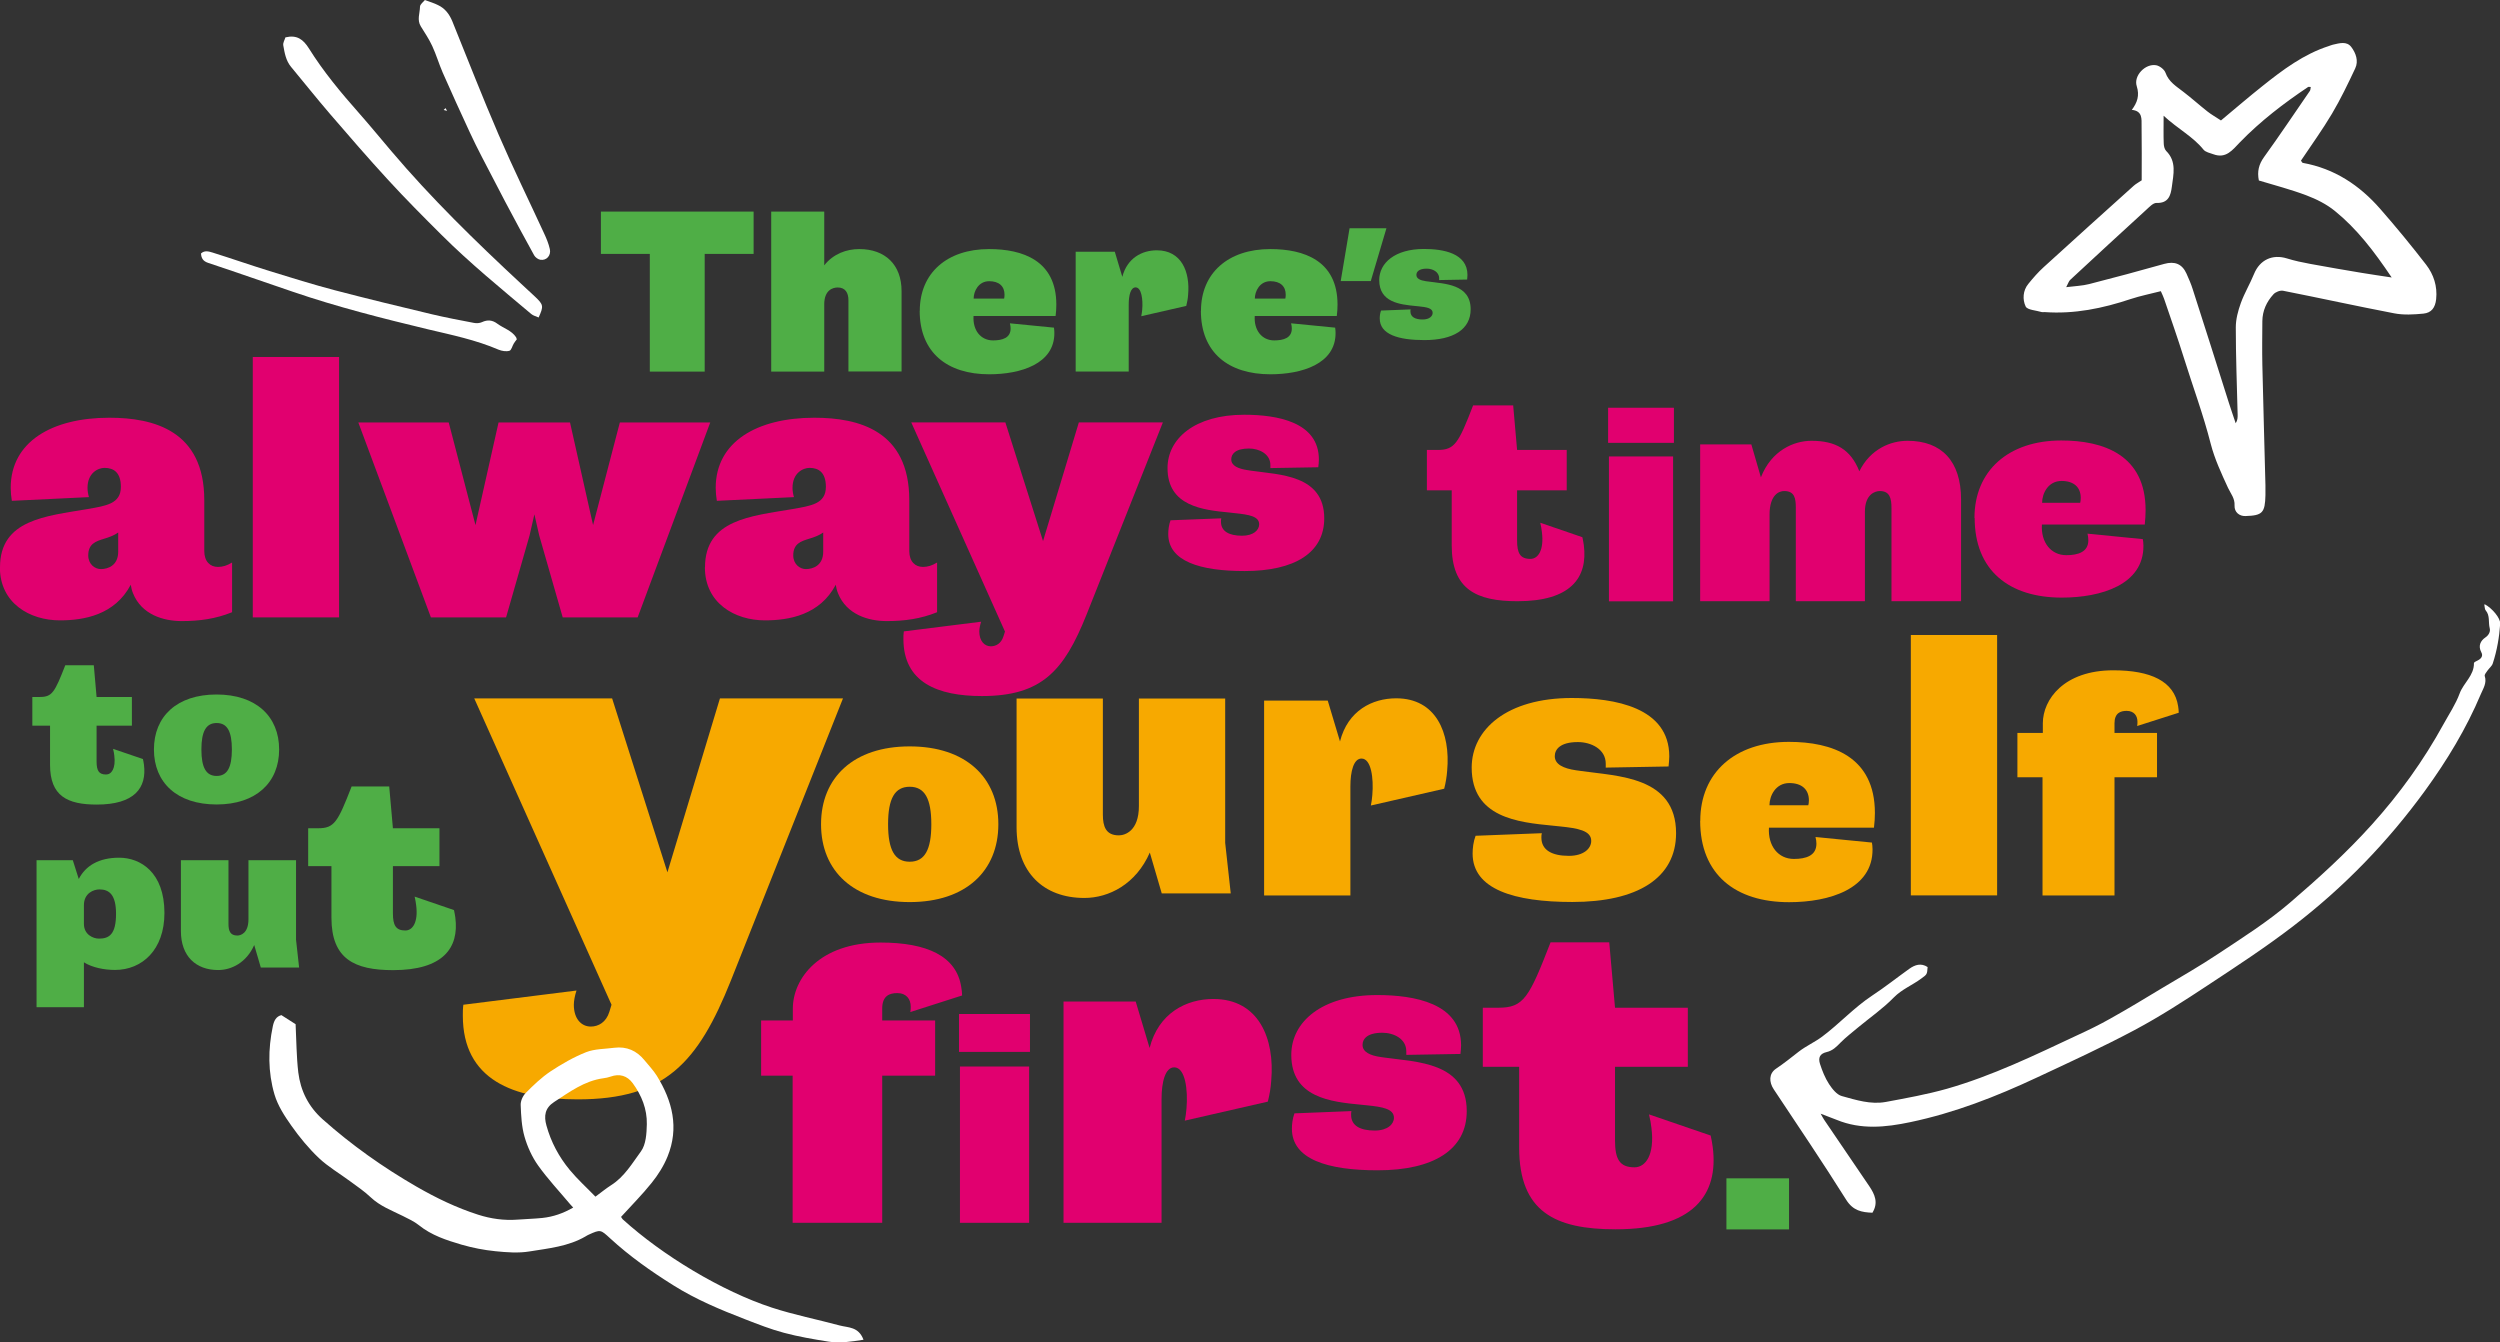
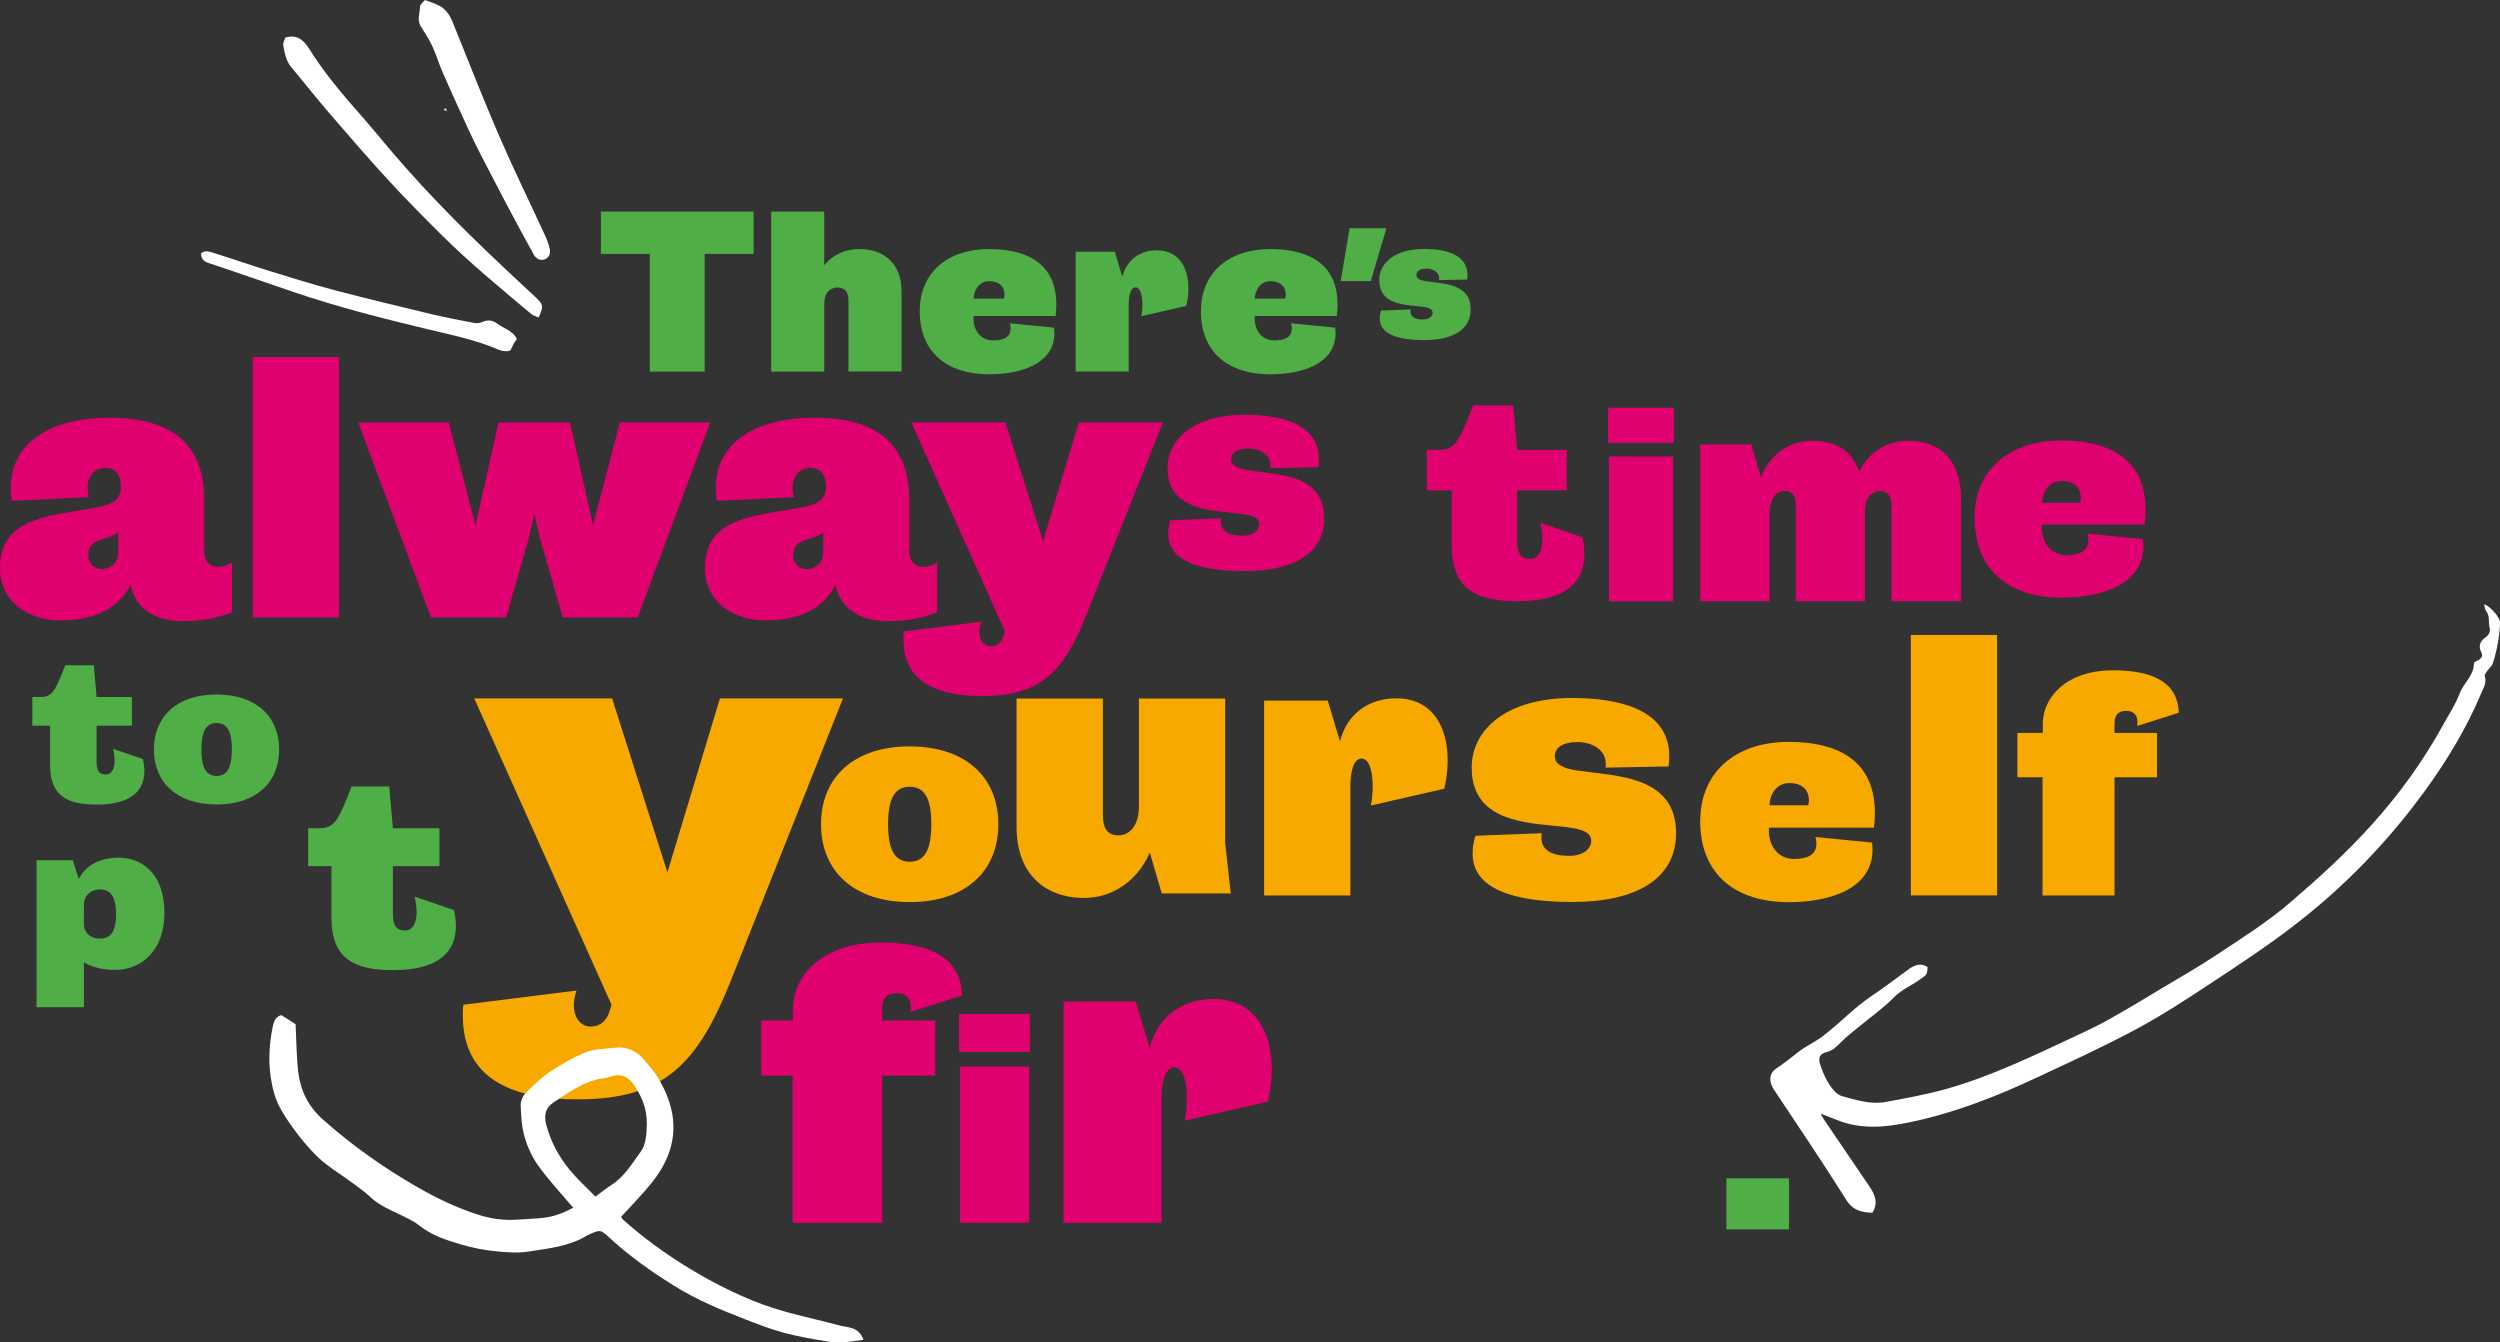
<svg xmlns="http://www.w3.org/2000/svg" id="Layer_2" viewBox="0 0 242.8 130.37">
  <rect x="0" y="0" width="242.8" height="130.37" fill="#333333" stroke="none" />
  <defs>
    <style>.cls-1{fill:#f7a900;}.cls-2{fill:#fff;}.cls-3{fill:#e1006f;}.cls-4{fill:#4fae46;}</style>
  </defs>
  <g id="Layer_1-2">
    <path class="cls-3" d="M76.96,104.47h-3.04v-5.36h3.08v-1.16c0-2.89,2.55-6.41,8.52-6.41,4.5,0,7.39,1.31,7.84,4.35,.04,.26,.08,.53,.08,.79l-5.03,1.61c.04-.23,.04-.3,.04-.53,0-.71-.41-1.31-1.31-1.31-.75,0-1.46,.26-1.46,1.5v1.16h5.14v5.36h-5.14v14.29h-8.7v-14.29Z" />
    <path class="cls-3" d="M93.14,102.16v-3.68h6.89v3.68h-6.89Zm.09,16.6v-15.18h6.72v15.18h-6.72Z" />
    <path class="cls-4" d="M63.11,36.09v-11.43h-4.75v-4.11h14.83v4.11h-4.75v11.43h-5.33Z" />
    <path class="cls-4" d="M82.4,36.09v-6.93c0-.71-.29-1.24-1.04-1.24-.47,0-1.31,.24-1.31,1.64v6.53h-5.15v-15.54h5.15v5.22c.89-1.13,2.18-1.58,3.4-1.58,2.51,0,4.11,1.51,4.11,4.08v7.81h-5.15Z" />
    <path class="cls-4" d="M89.33,30.18c0-3.64,2.62-5.99,6.73-5.99,3.26,0,6.53,1.11,6.53,5.39,0,.36-.02,.71-.07,1.11h-7.97c-.09,1.4,.71,2.37,1.89,2.37,.91,0,1.71-.24,1.71-1.15,0-.16-.02-.33-.07-.51l4.28,.42c.02,.09,.04,.36,.04,.51,.02,3.02-3.29,4.02-6.33,4.02-4.08,0-6.75-2.11-6.75-6.17Zm8.19-1.18c.02-.07,.04-.22,.04-.38,0-.82-.53-1.31-1.49-1.31-1.04,0-1.51,.98-1.51,1.69h2.95Z" />
    <path class="cls-4" d="M110.84,30.71c.04-.2,.07-.4,.09-.62,.09-1-.07-2.18-.64-2.18-.47,0-.67,.75-.67,1.67v6.5h-5.15v-11.63h3.8l.73,2.44c.47-1.84,1.93-2.58,3.35-2.58,2.38,0,3.24,2.06,3.04,4.31-.02,.36-.09,.73-.18,1.09l-4.37,1Z" />
    <path class="cls-4" d="M116.64,30.18c0-3.64,2.62-5.99,6.73-5.99,3.26,0,6.53,1.11,6.53,5.39,0,.36-.02,.71-.07,1.11h-7.97c-.09,1.4,.71,2.37,1.89,2.37,.91,0,1.71-.24,1.71-1.15,0-.16-.02-.33-.07-.51l4.28,.42c.02,.09,.04,.36,.04,.51,.02,3.02-3.29,4.02-6.33,4.02-4.08,0-6.75-2.11-6.75-6.17Zm8.19-1.18c.02-.07,.04-.22,.04-.38,0-.82-.53-1.31-1.49-1.31-1.04,0-1.51,.98-1.51,1.69h2.95Z" />
    <path class="cls-4" d="M130.21,27.3l.86-5.13h3.58l-1.52,5.13h-2.92Z" />
    <path class="cls-4" d="M139.77,27.21v-.18c0-.63-.63-.94-1.21-.94-.77,0-1,.32-1,.61,0,.36,.37,.53,.92,.61l.23,.03c1.57,.23,4.12,.23,4.12,2.7,0,1.95-1.68,2.99-4.5,2.99-2.52,0-4.33-.55-4.33-2.1,0-.23,.03-.52,.13-.77l2.87-.11c-.02,.06-.02,.13-.02,.19,0,.55,.47,.79,1.19,.79,.65,0,.97-.32,.97-.65,0-.45-.58-.55-1.36-.63l-.31-.03c-1.52-.15-3.52-.36-3.52-2.52,0-1.66,1.53-3.02,4.34-3.02,1.86,0,4.23,.4,4.23,2.53,0,.14-.02,.29-.03,.44l-2.73,.05Z" />
    <path class="cls-3" d="M24.55,59.96v-25.29h8.38v25.29h-8.38Z" />
    <path class="cls-3" d="M54.65,59.96l-2.28-7.95-.47-2.06-.47,2.06-2.28,7.95h-7.3l-7.05-18.93h8.78l2.6,9.97,2.24-9.97h6.94l2.24,9.97,2.6-9.97h8.78l-7.05,18.93h-7.3Z" />
    <path class="cls-3" d="M0,55.1c0-4.65,4.47-4.97,8.5-5.66,1.8-.32,3.24-.5,3.24-2.16,0-1.37-.68-1.84-1.58-1.84-.65,0-1.66,.5-1.66,1.94,0,.25,.04,.58,.14,.9l-7.49,.36c-.07-.43-.11-.86-.11-1.26,0-4.47,4-6.81,9.58-6.81,4.32,0,9.22,1.26,9.22,8v4.94c0,1.04,.58,1.55,1.33,1.55,.47,0,.9-.14,1.37-.43v4.83c-1.62,.65-3.17,.86-4.9,.86s-3.89-.61-4.72-2.7c-.11-.25-.18-.58-.22-.83-1.55,2.95-4.57,3.46-6.88,3.46-2.92,0-5.83-1.66-5.83-5.15Zm11.49-3.39c-.4,.29-.9,.47-1.37,.61-.83,.25-1.55,.5-1.55,1.62,0,.86,.65,1.33,1.22,1.33,.72,0,1.69-.36,1.69-1.69v-1.87Z" />
    <path class="cls-3" d="M68.47,55.1c0-4.65,4.47-4.97,8.5-5.66,1.8-.32,3.24-.5,3.24-2.16,0-1.37-.68-1.84-1.58-1.84-.65,0-1.66,.5-1.66,1.94,0,.25,.04,.58,.14,.9l-7.49,.36c-.07-.43-.11-.86-.11-1.26,0-4.47,4-6.81,9.58-6.81,4.32,0,9.22,1.26,9.22,8v4.94c0,1.04,.58,1.55,1.33,1.55,.47,0,.9-.14,1.37-.43v4.83c-1.62,.65-3.17,.86-4.9,.86s-3.89-.61-4.72-2.7c-.11-.25-.18-.58-.22-.83-1.55,2.95-4.57,3.46-6.88,3.46-2.92,0-5.83-1.66-5.83-5.15Zm11.49-3.39c-.4,.29-.9,.47-1.37,.61-.83,.25-1.55,.5-1.55,1.62,0,.86,.65,1.33,1.22,1.33,.72,0,1.69-.36,1.69-1.69v-1.87Z" />
    <path class="cls-3" d="M97.6,61.33l-9.1-20.31h9.14l3.66,11.53,3.48-11.53h8.16l-7.43,18.71c-2.18,5.44-4.35,7.87-10.15,7.87-4.28,0-7.62-1.31-7.62-5.55,0-.22,0-.47,.04-.73l7.51-.94c-.11,.33-.18,.69-.18,.94,0,.94,.51,1.45,1.12,1.45,.51,0,1.02-.29,1.23-.98l.15-.47Z" />
    <path class="cls-3" d="M123.38,45.48v-.31c0-1.08-1.08-1.61-2.08-1.61-1.33,0-1.72,.55-1.72,1.05,0,.61,.64,.91,1.58,1.05l.39,.06c2.69,.39,7.06,.39,7.06,4.62,0,3.35-2.88,5.12-7.73,5.12-4.32,0-7.42-.94-7.42-3.6,0-.39,.06-.89,.22-1.33l4.93-.19c-.03,.11-.03,.22-.03,.33,0,.94,.8,1.36,2.05,1.36,1.11,0,1.66-.55,1.66-1.11,0-.78-1-.94-2.33-1.08l-.53-.06c-2.6-.25-6.04-.61-6.04-4.32,0-2.85,2.63-5.18,7.45-5.18,3.18,0,7.25,.69,7.25,4.35,0,.25-.03,.5-.06,.75l-4.68,.08Z" />
    <path class="cls-3" d="M153.68,52.17c.05,.27,.11,.52,.14,.77,.41,3.18-1.29,5.45-6.44,5.45-4,0-6.39-1.15-6.39-5.43v-5.34h-2.41v-3.92h1.04c1.67,0,2.03-.66,3.45-4.33h3.89l.38,4.33h4.82v3.92h-4.82v4.88c0,1.23,.3,1.78,1.29,1.78,.74,0,1.34-.82,1.12-2.6-.03-.27-.08-.58-.16-.91l4.08,1.4Z" />
    <path class="cls-3" d="M156.18,43.01v-3.41h6.39v3.41h-6.39Zm.08,15.39v-14.07h6.23v14.07h-6.23Z" />
    <path class="cls-3" d="M183.7,58.39v-9.07c0-.93-.17-1.63-1.13-1.63-.44,0-1.45,.29-1.45,2.01v8.69h-6.71v-9.07c0-.93-.12-1.63-1.13-1.63-.46,0-1.42,.32-1.42,2.3v8.4h-6.74v-15.23h4.97l.93,3.2c1.02-2.62,3.2-3.55,4.91-3.55,2.35,0,3.81,.84,4.65,2.96,1.08-2.18,3.05-2.96,4.68-2.96,3.31,0,5.2,1.98,5.2,5.7v9.88h-6.74Z" />
    <path class="cls-3" d="M191.76,50.3c0-4.57,3.29-7.52,8.43-7.52,4.09,0,8.19,1.39,8.19,6.77,0,.45-.03,.89-.08,1.39h-9.99c-.11,1.75,.89,2.98,2.37,2.98,1.14,0,2.14-.31,2.14-1.45,0-.19-.03-.42-.08-.64l5.37,.53c.03,.11,.06,.45,.06,.64,.03,3.79-4.12,5.04-7.93,5.04-5.12,0-8.46-2.64-8.46-7.74Zm10.27-1.48c.03-.08,.05-.28,.05-.47,0-1.03-.67-1.64-1.86-1.64-1.31,0-1.89,1.22-1.89,2.12h3.7Z" />
    <path class="cls-4" d="M13.88,73.71c.04,.2,.08,.37,.1,.55,.29,2.26-.92,3.88-4.58,3.88-2.85,0-4.54-.82-4.54-3.86v-3.8h-1.72v-2.79h.74c1.19,0,1.44-.47,2.46-3.08h2.77l.27,3.08h3.43v2.79h-3.43v3.47c0,.88,.21,1.27,.92,1.27,.53,0,.96-.59,.8-1.85-.02-.2-.06-.41-.12-.64l2.91,.99Z" />
    <path class="cls-4" d="M14.95,72.79c0-3.22,2.24-5.34,6.08-5.34s6.08,2.13,6.08,5.34-2.24,5.34-6.08,5.34-6.08-2.13-6.08-5.34Zm7.57,0c0-1.76-.45-2.57-1.48-2.57s-1.48,.82-1.48,2.57,.45,2.57,1.48,2.57,1.48-.82,1.48-2.57Z" />
    <path class="cls-4" d="M3.55,97.83v-14.29h3.52l.58,1.83c.66-1.29,1.95-2.07,3.92-2.07,2.07,0,4.4,1.41,4.4,5.37,0,3.58-2.17,5.53-4.8,5.53-1.07,0-2.23-.24-3.02-.74v4.36H3.55Zm4.6-8.1c0,1.03,.88,1.43,1.47,1.43,1,0,1.65-.44,1.65-2.41,0-1.85-.66-2.37-1.61-2.37-.56,0-1.51,.36-1.51,1.53v1.81Z" />
-     <path class="cls-4" d="M25.33,93.97l-.64-2.19c-.74,1.69-2.19,2.43-3.5,2.43-2.17,0-3.62-1.35-3.62-3.78v-6.89h4.62v6.21c0,.64,.16,1.11,.86,1.11,.32,0,1.08-.22,1.08-1.57v-5.75h4.62v7.72l.3,2.71h-3.7Z" />
    <path class="cls-4" d="M44.09,88.38c.05,.26,.1,.49,.13,.72,.39,2.98-1.21,5.12-6.04,5.12-3.75,0-5.99-1.08-5.99-5.09v-5.01h-2.26v-3.68h.98c1.57,0,1.9-.62,3.24-4.06h3.65l.36,4.06h4.52v3.68h-4.52v4.58c0,1.16,.28,1.67,1.21,1.67,.69,0,1.26-.77,1.05-2.44-.03-.26-.08-.54-.15-.85l3.83,1.31Z" />
    <path class="cls-1" d="M59.39,97.58l-13.33-29.75h13.39l5.37,16.89,5.1-16.89h11.95l-10.89,27.41c-3.19,7.97-6.37,11.53-14.87,11.53-6.27,0-11.16-1.91-11.16-8.13,0-.32,0-.69,.05-1.06l10.99-1.38c-.16,.48-.26,1.01-.26,1.38,0,1.38,.74,2.12,1.65,2.12,.74,0,1.49-.42,1.8-1.43l.21-.69Z" />
    <path class="cls-1" d="M79.74,80.05c0-4.55,3.17-7.56,8.61-7.56s8.61,3.01,8.61,7.56-3.17,7.56-8.61,7.56-8.61-3.01-8.61-7.56Zm10.71,0c0-2.48-.64-3.64-2.1-3.64s-2.1,1.16-2.1,3.64,.64,3.64,2.1,3.64,2.1-1.16,2.1-3.64Z" />
    <path class="cls-1" d="M112.83,86.77l-1.16-3.97c-1.34,3.07-3.97,4.41-6.36,4.41-3.94,0-6.58-2.46-6.58-6.87v-12.5h8.38v11.27c0,1.16,.29,2.02,1.55,2.02,.58,0,1.95-.4,1.95-2.85v-10.44h8.38v14.02l.54,4.91h-6.72Z" />
    <path class="cls-1" d="M133.14,78.22c.07-.32,.11-.65,.14-1.01,.14-1.63-.11-3.54-1.05-3.54-.76,0-1.08,1.23-1.08,2.71v10.59h-8.38v-18.93h6.18l1.19,3.97c.76-3,3.14-4.19,5.46-4.19,3.87,0,5.28,3.36,4.95,7.01-.04,.58-.14,1.19-.29,1.77l-7.12,1.63Z" />
    <path class="cls-1" d="M155.95,74.57v-.4c0-1.41-1.41-2.1-2.71-2.1-1.73,0-2.24,.72-2.24,1.37,0,.79,.83,1.19,2.06,1.37l.51,.07c3.51,.51,9.21,.51,9.21,6.04,0,4.37-3.76,6.68-10.08,6.68-5.64,0-9.68-1.23-9.68-4.7,0-.51,.07-1.16,.29-1.73l6.43-.25c-.04,.14-.04,.29-.04,.43,0,1.23,1.05,1.77,2.67,1.77,1.45,0,2.17-.72,2.17-1.45,0-1.01-1.3-1.23-3.04-1.41l-.69-.07c-3.4-.33-7.88-.79-7.88-5.64,0-3.72,3.43-6.76,9.72-6.76,4.16,0,9.47,.9,9.47,5.67,0,.32-.04,.65-.07,.98l-6.11,.11Z" />
    <path class="cls-1" d="M165.13,79.72c0-4.66,3.35-7.67,8.61-7.67,4.18,0,8.35,1.42,8.35,6.91,0,.45-.03,.91-.09,1.42h-10.2c-.11,1.79,.91,3.04,2.42,3.04,1.17,0,2.19-.31,2.19-1.48,0-.2-.03-.43-.09-.65l5.48,.54c.03,.11,.06,.45,.06,.65,.03,3.86-4.21,5.14-8.1,5.14-5.23,0-8.64-2.7-8.64-7.9Zm10.49-1.51c.03-.09,.06-.28,.06-.48,0-1.05-.68-1.68-1.9-1.68-1.34,0-1.93,1.25-1.93,2.16h3.78Z" />
    <path class="cls-1" d="M185.58,86.96v-25.29h8.38v25.29h-8.38Z" />
    <path class="cls-1" d="M198.37,75.49h-2.44v-4.31h2.47v-.93c0-2.32,2.05-5.15,6.84-5.15,3.62,0,5.93,1.05,6.3,3.49,.03,.21,.06,.42,.06,.63l-4.04,1.29c.03-.18,.03-.24,.03-.42,0-.57-.33-1.05-1.05-1.05-.6,0-1.18,.21-1.18,1.21v.93h4.13v4.31h-4.13v11.48h-6.99v-11.48Z" />
    <path class="cls-3" d="M115.07,108.83c.08-.37,.12-.74,.16-1.15,.16-1.85-.12-4.02-1.19-4.02-.86,0-1.23,1.39-1.23,3.08v12.02h-9.52v-21.49h7.01l1.35,4.51c.86-3.4,3.57-4.76,6.19-4.76,4.39,0,5.99,3.82,5.62,7.96-.04,.66-.16,1.35-.33,2.01l-8.08,1.85Z" />
-     <path class="cls-3" d="M136.58,102.44v-.34c0-1.21-1.21-1.8-2.33-1.8-1.49,0-1.92,.62-1.92,1.18,0,.68,.71,1.03,1.77,1.18l.43,.06c3.01,.43,7.92,.43,7.92,5.19,0,3.76-3.23,5.75-8.66,5.75-4.84,0-8.32-1.06-8.32-4.04,0-.43,.06-.99,.25-1.49l5.53-.22c-.03,.12-.03,.25-.03,.37,0,1.06,.9,1.52,2.3,1.52,1.24,0,1.86-.62,1.86-1.24,0-.87-1.12-1.06-2.61-1.21l-.59-.06c-2.92-.28-6.77-.68-6.77-4.84,0-3.2,2.95-5.81,8.35-5.81,3.57,0,8.14,.78,8.14,4.88,0,.28-.03,.56-.06,.84l-5.25,.09Z" />
-     <path class="cls-3" d="M166.14,110.28c.08,.4,.16,.76,.2,1.12,.6,4.66-1.89,7.99-9.44,7.99-5.86,0-9.36-1.69-9.36-7.95v-7.83h-3.53v-5.74h1.52c2.45,0,2.97-.96,5.06-6.35h5.7l.56,6.35h7.07v5.74h-7.07v7.15c0,1.81,.44,2.61,1.89,2.61,1.08,0,1.97-1.2,1.65-3.81-.04-.4-.12-.84-.24-1.33l5.98,2.05Z" />
    <path class="cls-4" d="M167.67,114.44h6.08v4.96h-6.08v-4.96Z" />
    <path class="cls-2" d="M241.28,58.75c.05,.22,.03,.42,.13,.53,.44,.51,.24,1.16,.39,1.73,.08,.29-.05,.65-.42,.9-.47,.32-.73,.82-.39,1.45,.18,.33,0,.6-.33,.77-.14,.07-.39,.18-.39,.27,.02,1.21-1.01,1.92-1.39,2.95-.38,1.04-1.02,1.99-1.56,2.97-1.94,3.54-4.28,6.79-6.98,9.78-2.45,2.72-5.15,5.18-7.93,7.56-2.18,1.87-4.59,3.39-6.97,4.97-1.77,1.18-3.62,2.24-5.45,3.33-1.67,1.01-3.34,2.02-5.04,2.97-1.04,.59-2.11,1.11-3.2,1.61-4.14,1.94-8.25,3.94-12.66,5.2-1.95,.55-3.95,.91-5.94,1.28-1.47,.27-2.89-.19-4.27-.57-.49-.13-.93-.69-1.24-1.16-.39-.6-.66-1.28-.88-1.96-.2-.62,0-1,.63-1.15,.61-.14,.97-.52,1.38-.94,.52-.52,1.11-.97,1.68-1.45,1.17-.97,2.43-1.84,3.48-2.92,.79-.8,1.8-1.19,2.66-1.83,.56-.41,.57-.39,.62-1.12-.64-.42-1.23-.22-1.78,.17-1.2,.86-2.36,1.78-3.59,2.59-1.76,1.16-3.18,2.73-4.85,3.98-.73,.55-1.58,.92-2.3,1.48-.73,.57-1.44,1.14-2.2,1.65-.7,.47-.7,1.29-.22,2.01,2.36,3.56,4.76,7.1,7.03,10.72,.67,1.07,1.52,1.22,2.55,1.26,.6-.97,.23-1.78-.3-2.57-1.46-2.16-2.93-4.31-4.39-6.46-.09-.13-.16-.28-.34-.59,.65,.25,1.1,.42,1.56,.6,2.36,.97,4.74,.73,7.16,.22,4.29-.9,8.33-2.48,12.28-4.33,3.19-1.49,6.39-2.96,9.49-4.61,2.46-1.31,4.81-2.83,7.14-4.37,2.81-1.85,5.63-3.7,8.3-5.75,4.89-3.75,9.14-8.14,12.77-13.13,2.13-2.93,4.01-6.03,5.42-9.38,.23-.54,.6-1.08,.38-1.75-.05-.14,.16-.38,.28-.55,.16-.23,.42-.42,.5-.68,.41-1.25,.63-2.55,.72-3.85,.04-.54-.8-1.53-1.51-1.9" />
-     <path class="cls-2" d="M224.45,8.45c-.13,0-.23-.03-.29,0-2.37,1.59-4.62,3.31-6.61,5.36-.73,.75-1.35,1.63-2.59,1.17-.33-.12-.75-.2-.95-.44-1.04-1.29-2.5-2.02-3.88-3.3,0,1.1-.02,1.88,.01,2.65,0,.26,.07,.59,.23,.76,1.05,1.04,.71,2.29,.56,3.49-.11,.84-.33,1.61-1.49,1.57-.33-.01-.7,.4-1,.67-2.47,2.26-4.93,4.52-7.38,6.8-.14,.13-.2,.35-.39,.71,.88-.11,1.57-.13,2.23-.3,2.44-.62,4.87-1.28,7.29-1.96,1.01-.28,1.73-.01,2.16,.94,.22,.5,.45,1.01,.61,1.53,1.18,3.66,2.34,7.33,3.5,11,.21,.67,.45,1.34,.67,2.01,.19-.3,.19-.56,.19-.81-.07-2.84-.18-5.67-.18-8.51,0-.79,.22-1.61,.49-2.36,.35-.97,.89-1.86,1.28-2.82,.56-1.37,1.78-1.95,3.2-1.51,.74,.23,1.5,.39,2.26,.53,1.66,.31,3.33,.59,4.99,.87,.88,.15,1.76,.27,2.92,.45-1.72-2.56-3.38-4.73-5.53-6.47-.8-.65-1.78-1.14-2.76-1.51-1.51-.57-3.09-.98-4.61-1.44-.18-.89,0-1.57,.5-2.27,1.53-2.12,2.98-4.29,4.46-6.44,.06-.09,.05-.24,.08-.37m-16.42,9.08c0-1.74,.02-3.52-.01-5.3-.01-.65,.12-1.45-.95-1.56,.53-.7,.77-1.39,.48-2.3-.33-1.02,.85-2.23,1.9-2.03,.34,.07,.78,.41,.89,.72,.32,.9,1.06,1.33,1.74,1.86,.8,.61,1.55,1.29,2.34,1.91,.39,.31,.83,.55,1.31,.87,1.37-1.14,2.68-2.27,4.04-3.35,1.97-1.57,3.99-3.09,6.44-3.88,.13-.04,.26-.1,.39-.13,.63-.14,1.34-.37,1.79,.23,.44,.58,.72,1.35,.38,2.07-.7,1.49-1.41,2.97-2.25,4.39-.93,1.57-2.01,3.06-3.02,4.57,.07,.1,.12,.21,.18,.22,3.07,.55,5.51,2.17,7.52,4.47,1.54,1.76,3.02,3.56,4.45,5.41,.74,.96,1.11,2.1,.98,3.35-.09,.83-.45,1.33-1.24,1.41-.94,.09-1.92,.15-2.84-.03-3.6-.69-7.18-1.48-10.78-2.19-.29-.06-.74,.12-.94,.34-.67,.73-1.07,1.6-1.08,2.61-.01,1.42-.03,2.83,0,4.25,.09,3.9,.2,7.79,.3,11.69,0,.32,0,.64,0,.96-.04,1.72-.29,1.98-1.95,2.03-.57,.02-1.08-.37-1.05-1.02,.04-.71-.37-1.15-.63-1.71-.64-1.39-1.3-2.8-1.68-4.27-.72-2.84-1.74-5.57-2.61-8.36-.6-1.92-1.27-3.82-1.92-5.73-.07-.21-.17-.41-.32-.75-1,.26-1.98,.45-2.92,.76-2.72,.91-5.48,1.48-8.37,1.27-.09,0-.19,.02-.27,0-.55-.17-1.41-.2-1.57-.55-.31-.66-.28-1.54,.27-2.2,.46-.57,.95-1.13,1.49-1.62,2.9-2.65,5.82-5.27,8.74-7.9,.2-.18,.45-.31,.76-.52" />
    <g>
      <path class="cls-2" d="M52.3,30.83c-.24-.11-.51-.17-.7-.33-2.96-2.49-5.97-4.95-8.71-7.68-1.76-1.75-3.51-3.51-5.19-5.34-1.92-2.09-3.78-4.24-5.63-6.39-1.29-1.5-2.53-3.06-3.8-4.59-.51-.61-.63-1.37-.76-2.1-.04-.26,.15-.55,.21-.77,1.12-.27,1.73,.2,2.28,1.07,1.41,2.26,3.11,4.3,4.88,6.3,1.06,1.2,2.08,2.45,3.12,3.67,3.88,4.58,8.18,8.77,12.57,12.85,.47,.43,.94,.86,1.4,1.3,.82,.78,.84,.91,.34,2.02" />
      <path class="cls-2" d="M41.26,0c.52,.19,.91,.31,1.27,.49,.69,.32,1.11,.88,1.4,1.58,1.49,3.68,2.93,7.38,4.5,11.02,1.39,3.22,2.94,6.38,4.41,9.57,.23,.49,.44,1,.56,1.53,.14,.62-.32,1.13-.91,1.04-.22-.03-.5-.23-.61-.43-.96-1.73-1.89-3.47-2.82-5.22-.77-1.46-1.53-2.92-2.28-4.38-.4-.78-.8-1.57-1.16-2.36-.89-1.92-1.77-3.85-2.62-5.78-.37-.85-.63-1.75-1.02-2.59-.31-.67-.72-1.28-1.11-1.91-.39-.62-.09-1.27-.08-1.9,0-.25,.35-.49,.46-.64" />
      <path class="cls-2" d="M19.53,24.61c.35-.32,.75-.19,1.12-.08,1.85,.58,3.68,1.22,5.52,1.79,2.11,.65,4.22,1.31,6.35,1.87,3.13,.82,6.28,1.58,9.42,2.33,1.35,.32,2.72,.58,4.09,.84,.25,.05,.55,.03,.77-.07,.56-.26,1.03-.21,1.52,.16,.6,.44,1.36,.64,1.8,1.3,.03,.05,.04,.11,.07,.21-.09,.12-.2,.25-.29,.4-.15,.24-.23,.66-.43,.71-.32,.09-.73,.02-1.05-.11-2.21-.95-4.55-1.43-6.87-1.98-4.41-1.06-8.8-2.17-13.1-3.64-2.75-.93-5.49-1.9-8.24-2.81-.5-.17-.66-.46-.69-.92" />
      <path class="cls-2" d="M43.42,10.77c-.11-.03-.22-.06-.33-.09,.06-.06,.12-.12,.18-.18,.05,.09,.1,.18,.15,.27,0,0,0,0,0,0" />
    </g>
    <path class="cls-2" d="M57.83,116.22c-.85-.88-1.74-1.68-2.5-2.6-1.05-1.27-1.82-2.71-2.26-4.31-.26-.93-.15-1.7,.74-2.28,1.5-.97,2.94-2.06,4.79-2.31,.24-.03,.47-.08,.7-.16,.87-.31,1.61-.09,2.15,.64,.87,1.19,1.4,2.52,1.37,3.98-.02,.9-.08,1.97-.57,2.64-.85,1.16-1.61,2.47-2.89,3.28-.47,.3-.9,.65-1.52,1.11m26.02,13.9c-.48-1.28-1.49-1.16-2.31-1.38-2.19-.59-4.42-1.03-6.57-1.73-4.87-1.59-10.65-5.08-14.5-8.58-.08-.08-.13-.19-.16-.24,1.01-1.11,2.06-2.16,2.97-3.3,.62-.77,1.17-1.64,1.54-2.55,1.14-2.79,.48-5.4-1.04-7.85-.34-.54-.79-1.01-1.19-1.5-.76-.94-1.74-1.37-2.94-1.22-.92,.12-1.9,.1-2.74,.43-1.21,.48-2.37,1.15-3.46,1.87-.88,.59-1.66,1.34-2.41,2.1-.28,.28-.5,.78-.48,1.17,.04,1.03,.09,2.08,.37,3.06,.28,.98,.73,1.97,1.32,2.8,.94,1.32,2.06,2.51,3.1,3.75,.07,.09,.15,.17,.31,.34-.97,.56-1.95,.9-3.01,1.01-.79,.08-1.59,.1-2.39,.16-1.31,.1-2.6-.08-3.84-.48-2.09-.67-4.06-1.62-5.97-2.72-3.26-1.88-6.31-4.04-9.12-6.54-1.38-1.23-2.15-2.77-2.37-4.56-.18-1.54-.18-3.1-.26-4.68-.39-.25-.85-.54-1.38-.88-.5,.13-.71,.51-.83,1.07-.47,2.23-.48,4.47,.16,6.64,.32,1.08,.98,2.1,1.64,3.03,.79,1.12,1.68,2.2,2.67,3.14,.9,.85,2,1.49,3,2.23,.69,.51,1.41,.99,2.03,1.58,.91,.86,2.04,1.28,3.13,1.82,.53,.27,1.09,.52,1.55,.89,1.23,.99,2.68,1.46,4.14,1.89,1.07,.31,2.19,.53,3.3,.64,1.09,.11,2.23,.2,3.31,.02,1.85-.3,3.76-.48,5.44-1.46,.1-.06,.21-.13,.31-.17,1.15-.52,1.15-.49,2.08,.36,1.88,1.73,3.95,3.19,6.12,4.55,2.21,1.39,4.58,2.38,6.99,3.31,1.24,.48,2.48,.97,3.76,1.31,1.42,.38,2.88,.63,4.34,.86,1.1,.18,2.19,0,3.38-.18" />
  </g>
</svg>